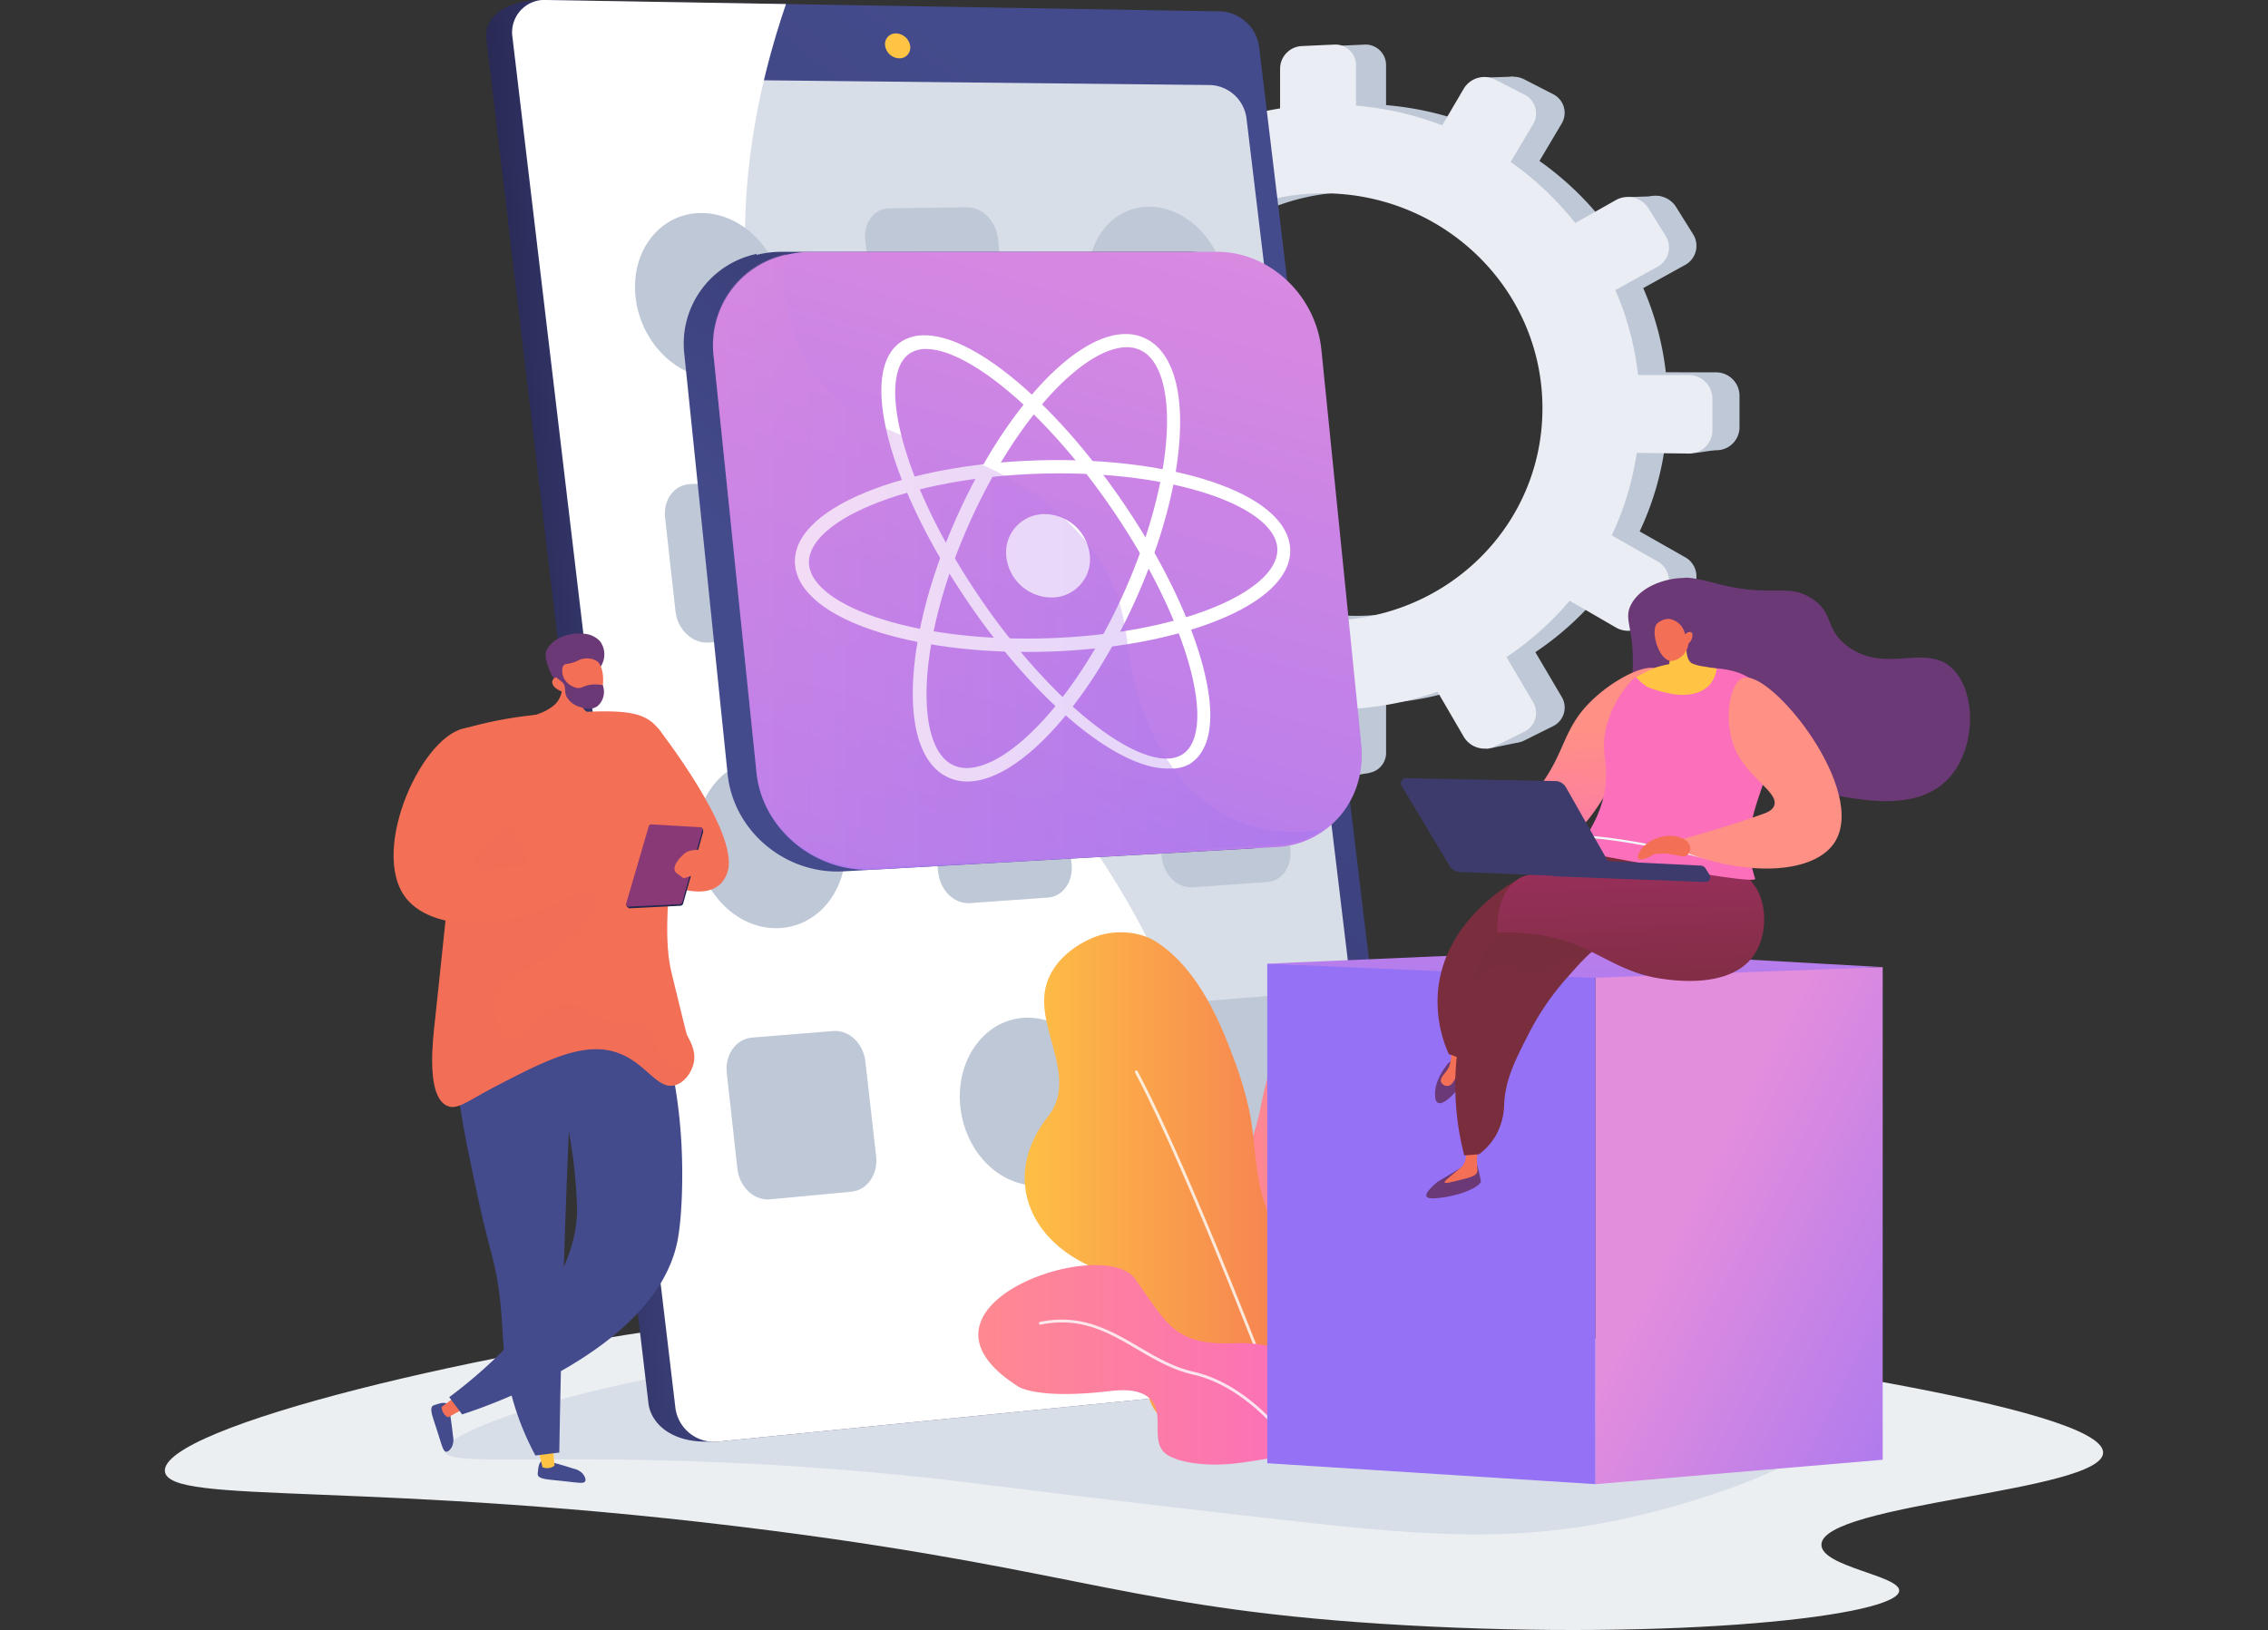
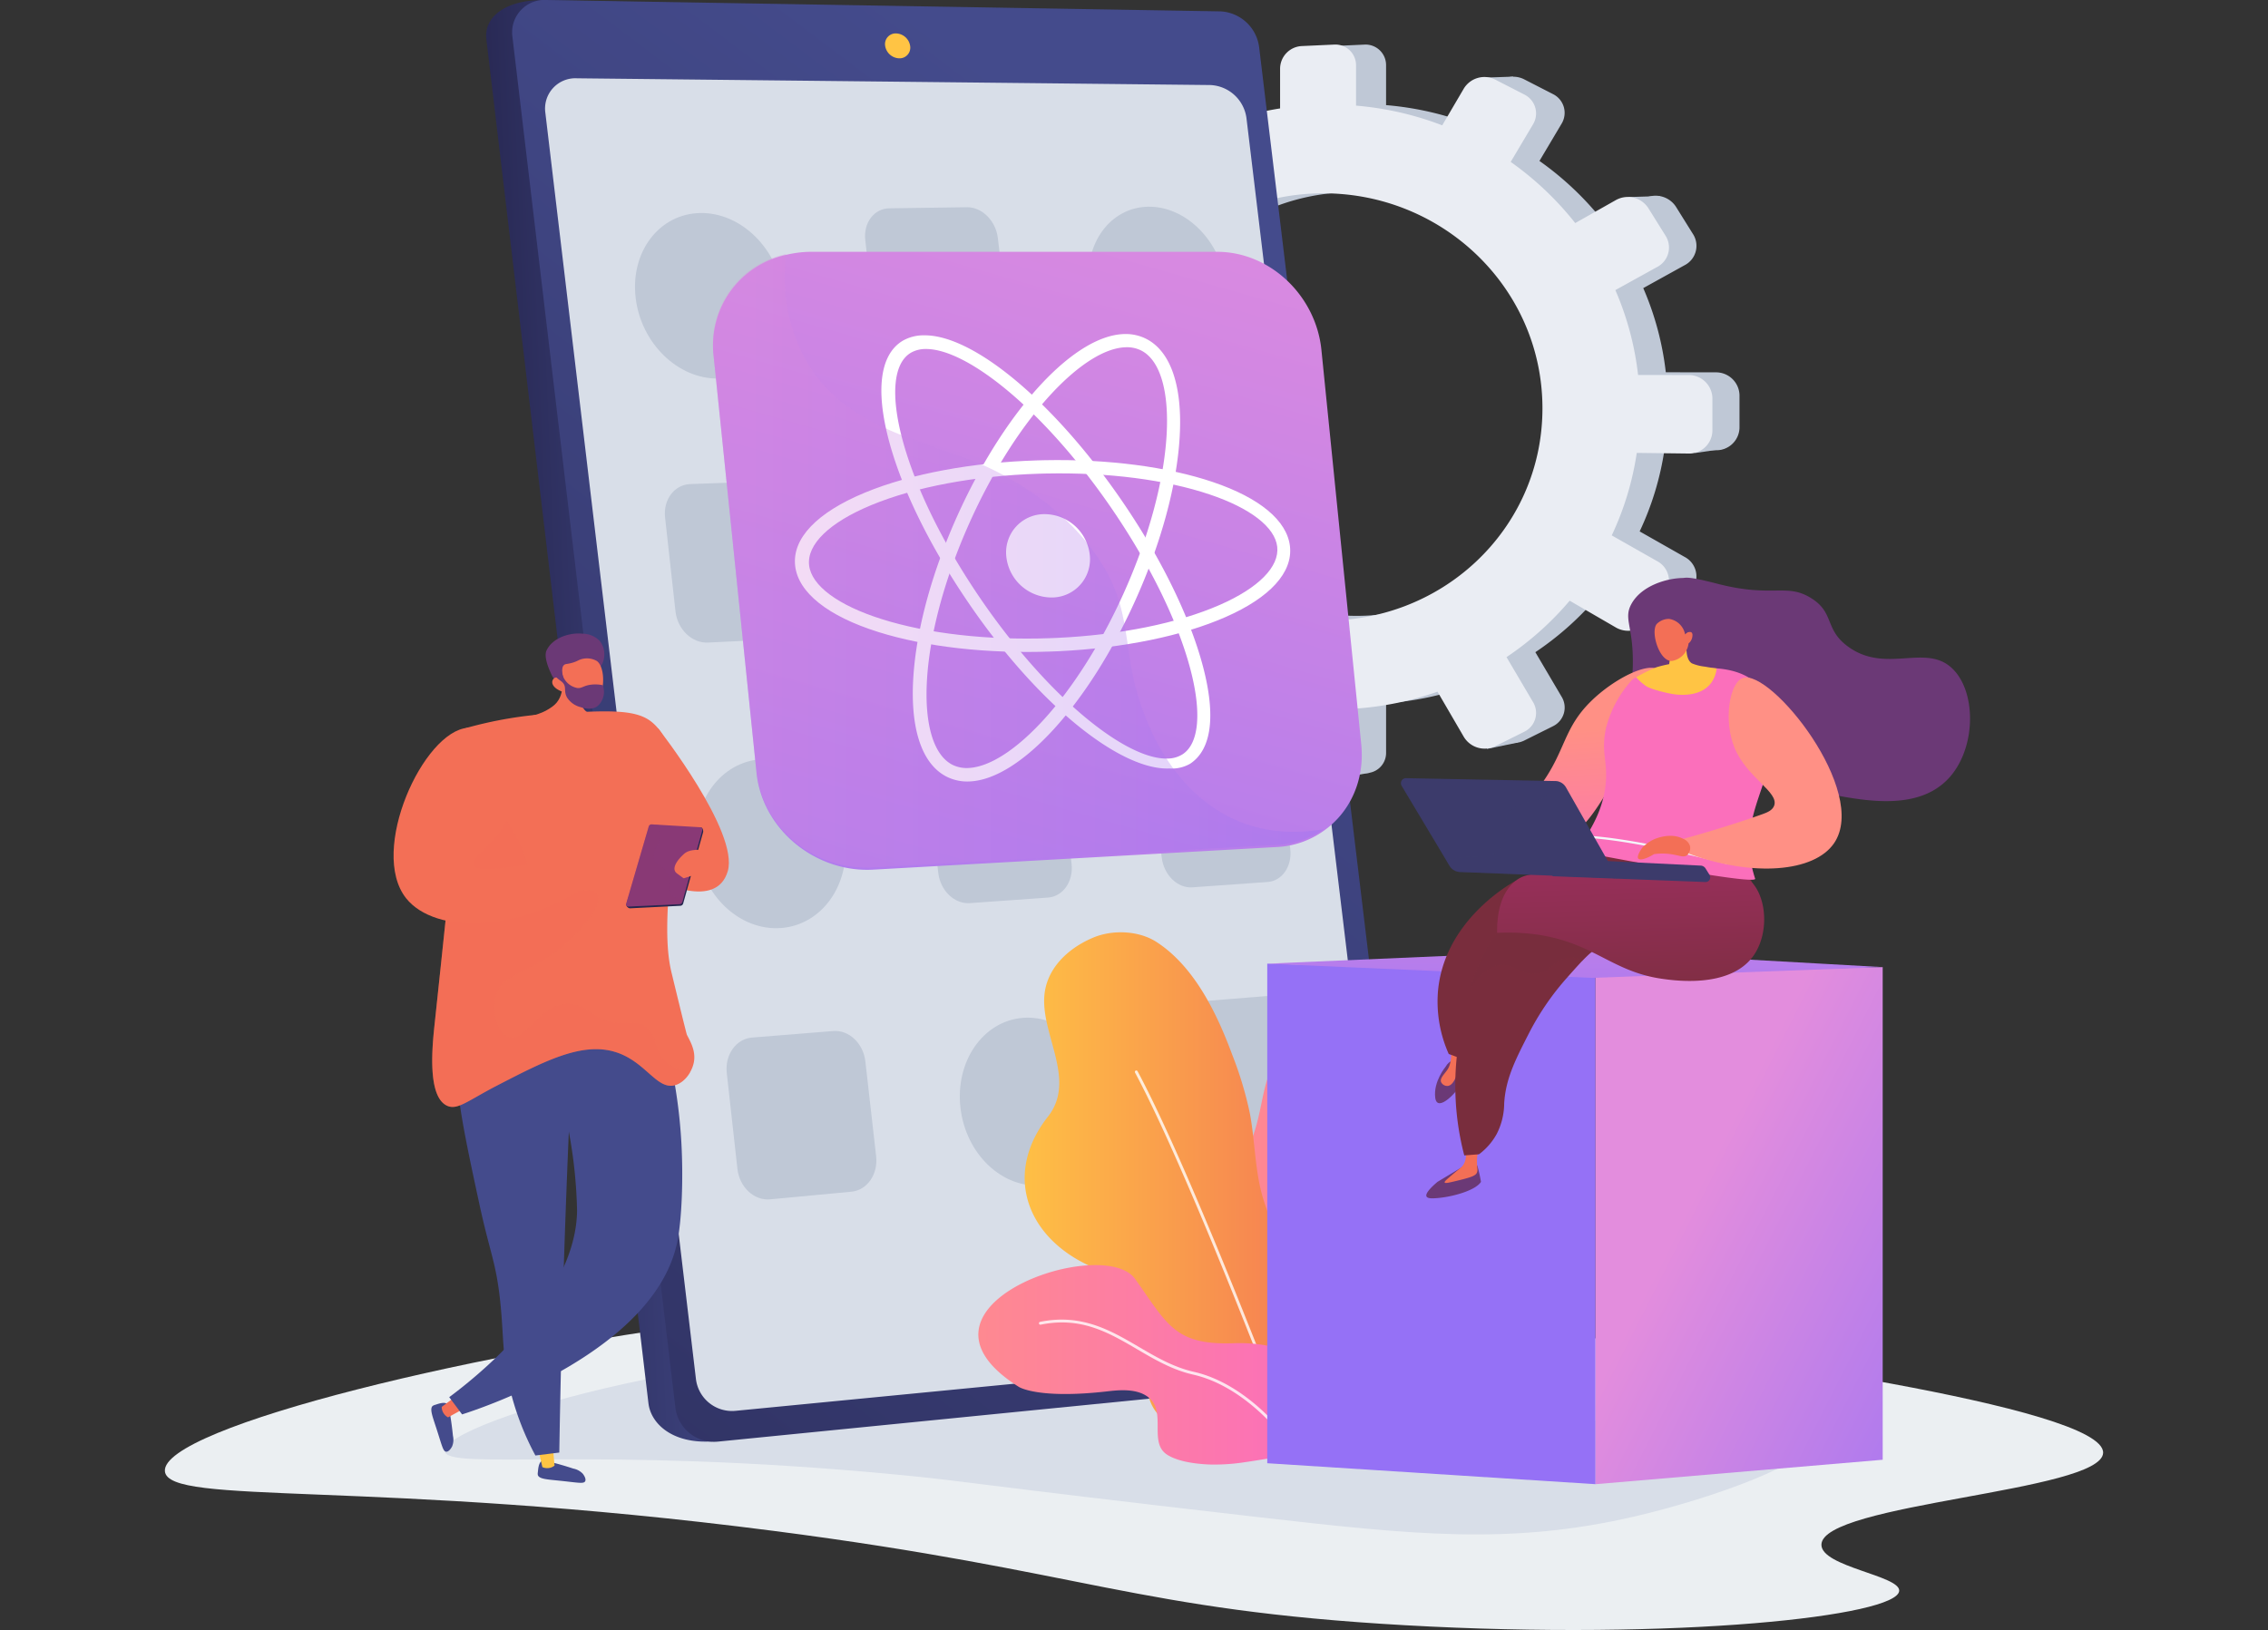
<svg xmlns="http://www.w3.org/2000/svg" xmlns:xlink="http://www.w3.org/1999/xlink" width="569" height="409" viewBox="0 0 569 409">
  <rect x="0" y="0" width="569" height="409" fill="#333333" stroke="none" />
  <defs>
    <clipPath id="clip-path">
      <rect id="Rectangle_3015" data-name="Rectangle 3015" width="569" height="409" transform="translate(268 3609)" fill="#272727" />
    </clipPath>
    <linearGradient id="linear-gradient" x1="0.286" y1="0.477" x2="0.004" y2="0.496" gradientUnits="objectBoundingBox">
      <stop offset="0" stop-color="#444b8c" />
      <stop offset="0.996" stop-color="#26264f" />
    </linearGradient>
    <linearGradient id="linear-gradient-2" x1="0.504" y1="0.034" x2="-0.191" y2="1.514" xlink:href="#linear-gradient" />
    <linearGradient id="linear-gradient-3" x1="-6.082" y1="-1.493" x2="-35.299" y2="78.646" gradientUnits="objectBoundingBox">
      <stop offset="0" stop-color="#ffc444" />
      <stop offset="0.996" stop-color="#f36f56" />
    </linearGradient>
    <linearGradient id="linear-gradient-4" x1="0.311" y1="0.692" x2="1.188" y2="-0.285" xlink:href="#linear-gradient" />
    <linearGradient id="linear-gradient-5" x1="0.748" y1="-0.336" x2="0.1" y2="1.804" gradientUnits="objectBoundingBox">
      <stop offset="0.004" stop-color="#e38ddd" />
      <stop offset="1" stop-color="#9571f6" />
    </linearGradient>
    <linearGradient id="linear-gradient-6" x1="0" y1="0.5" x2="1" y2="0.5" xlink:href="#linear-gradient-5" />
    <linearGradient id="linear-gradient-7" x1="141.565" y1="46.693" x2="143.731" y2="46.693" xlink:href="#linear-gradient" />
    <linearGradient id="linear-gradient-8" x1="139.26" y1="85.143" x2="140.08" y2="83.317" xlink:href="#linear-gradient-3" />
    <linearGradient id="linear-gradient-9" x1="-8.211" y1="0.604" x2="-8.915" y2="0.506" xlink:href="#linear-gradient" />
    <linearGradient id="linear-gradient-10" x1="-25.554" y1="0.702" x2="-25.073" y2="0.433" xlink:href="#linear-gradient-3" />
    <linearGradient id="linear-gradient-11" x1="54.107" y1="-2.627" x2="55.103" y2="-2.627" xlink:href="#linear-gradient" />
    <linearGradient id="linear-gradient-12" x1="165.051" y1="-10.926" x2="166.275" y2="-12.702" xlink:href="#linear-gradient-3" />
    <linearGradient id="linear-gradient-13" x1="-18.901" y1="0.26" x2="-20.035" y2="-0.388" xlink:href="#linear-gradient" />
    <linearGradient id="linear-gradient-14" x1="-8.263" y1="0.779" x2="-7.667" y2="0.353" xlink:href="#linear-gradient-3" />
    <linearGradient id="linear-gradient-15" x1="-36.325" y1="0.5" x2="-35.325" y2="0.5" xlink:href="#linear-gradient-3" />
    <linearGradient id="linear-gradient-16" x1="-12.351" y1="19.212" x2="-12.568" y2="18.923" xlink:href="#linear-gradient" />
    <linearGradient id="linear-gradient-17" x1="-12.866" y1="19.688" x2="-12.346" y2="18.707" gradientUnits="objectBoundingBox">
      <stop offset="0" stop-color="#311944" />
      <stop offset="1" stop-color="#893976" />
    </linearGradient>
    <linearGradient id="linear-gradient-18" x1="-17.426" y1="19.041" x2="-15.923" y2="19.041" xlink:href="#linear-gradient-17" />
    <linearGradient id="linear-gradient-19" x1="-78.566" y1="-0.444" x2="-76.947" y2="1.585" xlink:href="#linear-gradient-3" />
    <linearGradient id="linear-gradient-20" x1="-8.356" y1="0.766" x2="-7.75" y2="0.258" xlink:href="#linear-gradient-3" />
    <linearGradient id="linear-gradient-21" x1="-16.466" y1="12.687" x2="-16.413" y2="10.613" xlink:href="#linear-gradient-3" />
    <linearGradient id="linear-gradient-22" x1="29.175" y1="-2.35" x2="28.498" y2="-3.892" gradientUnits="objectBoundingBox">
      <stop offset="0" stop-color="#311944" />
      <stop offset="1" stop-color="#6b3976" />
    </linearGradient>
    <linearGradient id="linear-gradient-23" x1="-34.932" y1="-7.74" x2="-34.968" y2="-4.578" xlink:href="#linear-gradient-3" />
    <linearGradient id="linear-gradient-24" x1="33.24" y1="-3.889" x2="32.459" y2="-6.092" xlink:href="#linear-gradient-22" />
    <linearGradient id="linear-gradient-25" x1="-9.984" y1="1.043" x2="-9.877" y2="0.055" xlink:href="#linear-gradient-3" />
    <linearGradient id="linear-gradient-26" y1="0.5" x2="1" y2="0.5" gradientUnits="objectBoundingBox">
      <stop offset="0" stop-color="#ff9085" />
      <stop offset="1" stop-color="#fb6fbb" />
    </linearGradient>
    <linearGradient id="linear-gradient-27" x1="0" y1="0.5" x2="1" y2="0.5" xlink:href="#linear-gradient-3" />
    <linearGradient id="linear-gradient-29" x1="4.186" y1="-0.529" x2="1.508" y2="0.189" xlink:href="#linear-gradient-5" />
    <linearGradient id="linear-gradient-30" x1="0.408" y1="0.362" x2="1.353" y2="1.226" xlink:href="#linear-gradient-5" />
    <linearGradient id="linear-gradient-31" x1="0.297" y1="-6.965" x2="0.546" y2="2.255" gradientUnits="objectBoundingBox">
      <stop offset="0.004" stop-color="#e38ddd" />
      <stop offset="1" stop-color="#ac79ef" />
      <stop offset="1" stop-color="#9571f6" />
    </linearGradient>
    <linearGradient id="linear-gradient-32" x1="-9.774" y1="-0.046" x2="-8.586" y2="1.189" xlink:href="#linear-gradient-22" />
    <linearGradient id="linear-gradient-33" x1="3.019" y1="0.183" x2="3.075" y2="1.052" xlink:href="#linear-gradient-26" />
    <linearGradient id="linear-gradient-34" x1="-60.748" y1="0.5" x2="-59.748" y2="0.5" xlink:href="#linear-gradient-22" />
    <linearGradient id="linear-gradient-35" x1="-96.45" y1="1.578" x2="-94.076" y2="-5.324" xlink:href="#linear-gradient-3" />
    <linearGradient id="linear-gradient-36" x1="-99.33" y1="0.5" x2="-98.33" y2="0.5" xlink:href="#linear-gradient-22" />
    <linearGradient id="linear-gradient-37" x1="-153.214" y1="3.066" x2="-150.714" y2="-0.811" xlink:href="#linear-gradient-3" />
    <linearGradient id="linear-gradient-38" x1="-28.716" y1="0.092" x2="-28.359" y2="1.42" gradientUnits="objectBoundingBox">
      <stop offset="0" stop-color="#ab316d" />
      <stop offset="1" stop-color="#792d3d" />
    </linearGradient>
    <linearGradient id="linear-gradient-39" x1="-10.777" y1="1.066" x2="-10.584" y2="0.491" xlink:href="#linear-gradient-38" />
    <linearGradient id="linear-gradient-40" x1="-11.354" y1="2.203" x2="-11.152" y2="1.014" xlink:href="#linear-gradient-38" />
    <linearGradient id="linear-gradient-41" x1="-11.976" y1="0.004" x2="-11.824" y2="2.181" xlink:href="#linear-gradient-38" />
    <linearGradient id="linear-gradient-42" x1="-16.877" y1="0.281" x2="-15.05" y2="0.905" xlink:href="#linear-gradient-26" />
    <linearGradient id="linear-gradient-43" x1="16.962" y1="-4.429" x2="17.014" y2="-6.191" xlink:href="#linear-gradient-3" />
    <linearGradient id="linear-gradient-44" x1="35.508" y1="-8.571" x2="35.464" y2="-5.4" xlink:href="#linear-gradient-3" />
    <linearGradient id="linear-gradient-45" x1="-15.419" y1="0.5" x2="-14.419" y2="0.5" gradientUnits="objectBoundingBox">
      <stop offset="0" stop-color="#40447e" />
      <stop offset="0.996" stop-color="#3c3b6b" />
    </linearGradient>
    <linearGradient id="linear-gradient-46" x1="-11.001" y1="-0.074" x2="-10.523" y2="0.951" xlink:href="#linear-gradient-45" />
    <linearGradient id="linear-gradient-47" x1="-14.186" y1="-0.105" x2="-13.581" y2="0.95" xlink:href="#linear-gradient-45" />
    <linearGradient id="linear-gradient-48" x1="0.883" y1="1.057" x2="0.944" y2="1.869" xlink:href="#linear-gradient-26" />
    <linearGradient id="linear-gradient-49" x1="6.195" y1="0.142" x2="5.192" y2="2.239" xlink:href="#linear-gradient-3" />
  </defs>
  <g id="Groupe_de_masques_41" data-name="Groupe de masques 41" transform="translate(-268 -3609)" clip-path="url(#clip-path)">
    <g id="Groupe_7557" data-name="Groupe 7557" transform="translate(287.304 3509.32)">
      <g id="Groupe_7522" data-name="Groupe 7522" transform="translate(22.059 425.676)">
        <path id="Tracé_11122" data-name="Tracé 11122" d="M294,32.669c36.868,1.286,63.31,4.733,97.041,9.225C419.491,45.682,519.621,59.019,519.2,70.729c-.35,9.784-70.7,12.632-70.673,23.066.017,5.516,19.69,7.719,19.514,11.533-.291,6.362-55.584,12.507-123.938,8.649-67.421-3.8-80.164-13.535-158.221-23.642C85.21,77.3,33.713,84.07,32.937,75.342,31.958,64.32,113.3,44.487,180.61,36.707,191.492,35.452,235.538,30.627,294,32.669Z" transform="translate(-32.928 -32.172)" fill="#ebeff2" />
        <path id="Tracé_11123" data-name="Tracé 11123" d="M204.48,51.71c-8.574-1.272-21.549-3.813-43.049-5.939-9.442-.931-31.57-2.873-54.648-5.025C90.465,39.228,81.424,38.321,81.4,36.775c-.048-2.648,26.558-4.351,26.525-6.473-.059-4.25-106.9-.294-107.914-10.927C-.5,14.126,24.9,6.269,45.065,2.688,76.516-2.9,100.7.951,140.022,7.57c73.5,12.369,71.359,12.625,89.677,15.338,75.922,11.246,112.318,6.809,112.6,11.777C342.724,42.019,264.145,60.539,204.48,51.71Z" transform="translate(413.875 54.836) rotate(177)" fill="#d8dee8" />
      </g>
      <g id="Groupe_7523" data-name="Groupe 7523">
        <g id="Groupe_7522-2" data-name="Groupe 7522">
          <path id="Tracé_18051" data-name="Tracé 18051" d="M230.773,197.88v7.454a5.073,5.073,0,0,0,4.922,5.136l10.559.131a73.962,73.962,0,0,0,5.258,19.069l-9.458,5.351a5.1,5.1,0,0,0-1.818,6.922l3.653,6.621a5.059,5.059,0,0,0,6.839,2.122l9.781-5.412a77.121,77.121,0,0,0,13.9,14.275l-5.864,9.99a5.385,5.385,0,0,0,1.882,7.189l6.572,4.171a5.047,5.047,0,0,0,7.116-1.535l6.041-10.162a77.772,77.772,0,0,0,19.388,5.995v12.332a5.766,5.766,0,0,0,5.406,5.641l8,.478a5.064,5.064,0,0,0,5.491-5.048V276.133a77.247,77.247,0,0,0,20.276-4.2l6.511,11.184a6.044,6.044,0,0,0,7.792,2.418l7.317-3.649a5.2,5.2,0,0,0,2.117-7.421l-6.565-11.138A75.943,75.943,0,0,0,381.6,249.279l11.387,6.6a6.044,6.044,0,0,0,8.13-1.753l4.4-6.986a5.512,5.512,0,0,0-2.2-7.73l-11.258-6.39a73.253,73.253,0,0,0,6.226-20.532l12.755.159a5.784,5.784,0,0,0,6.064-5.575v-8.3a5.884,5.884,0,0,0-6.064-5.662l-12.425-.021a73.972,73.972,0,0,0-5.656-21.119l10.358-5.732a5.464,5.464,0,0,0,2.2-7.7l-4.4-7.049a6.09,6.09,0,0,0-8.13-1.868l-10.011,5.664a77.284,77.284,0,0,0-16.059-15.222l5.534-9.31a5.249,5.249,0,0,0-2.117-7.451l-7.317-3.753a5.986,5.986,0,0,0-7.792,2.308l-5.341,9.1a77.826,77.826,0,0,0-21.447-4.9V116a5.149,5.149,0,0,0-5.491-5.126l-8,.365a5.666,5.666,0,0,0-5.406,5.565v9.956A76.912,76.912,0,0,0,289.058,133l-4.949-8.4a5.084,5.084,0,0,0-7.116-1.635l-6.572,4.078a5.34,5.34,0,0,0-1.882,7.162l4.938,8.483a75.573,75.573,0,0,0-14.166,14.99l-8.585-4.873a5.013,5.013,0,0,0-6.839,2.025l-3.653,6.57a5.142,5.142,0,0,0,1.818,6.948l8.693,5.042a73.268,73.268,0,0,0-4.771,19.437l-10.282-.018A4.987,4.987,0,0,0,230.773,197.88Zm35.669,2.821c0-28.455,23.1-52.084,52.494-52.8,30.425-.74,55.885,23.2,55.885,53.491S349.36,255.3,318.935,254.17c-29.391-1.092-52.494-25.015-52.494-53.47Z" fill="#bfc8d6" />
          <path id="Tracé_18052" data-name="Tracé 18052" d="M352.98,119.164l7.323-.252,2.525,6.566Z" fill="#bfc8d6" />
          <path id="Tracé_18053" data-name="Tracé 18053" d="M280.363,122.195l-8.445.084v6.229Z" fill="#bfc8d6" />
          <path id="Tracé_18054" data-name="Tracé 18054" d="M248.181,152.242l-8.417.34,2.1,4.714Z" fill="#bfc8d6" />
          <path id="Tracé_18055" data-name="Tracé 18055" d="M234.966,192.9l-8.5.673,2.778,4.124Z" fill="#bfc8d6" />
          <path id="Tracé_18056" data-name="Tracé 18056" d="M249.107,251.234l-8.249,1.178-1.01-6.734Z" fill="#bfc8d6" />
          <path id="Tracé_18057" data-name="Tracé 18057" d="M280.672,281.621l-7.407,1.347-.589-5.471Z" fill="#bfc8d6" />
          <path id="Tracé_18058" data-name="Tracé 18058" d="M317.71,294.754l6.65-1.178-5.724-8.5Z" fill="#bfc8d6" />
          <path id="Tracé_18059" data-name="Tracé 18059" d="M353.737,287.6l7.744-1.6-5.976-7.239Z" fill="#bfc8d6" />
          <path id="Tracé_18060" data-name="Tracé 18060" d="M397.255,148.879l-8.081.252,3.2,5.892Z" fill="#bfc8d6" />
          <path id="Tracé_18061" data-name="Tracé 18061" d="M413.332,212.261l-7.407,1.094.589-6.061Z" fill="#bfc8d6" />
          <path id="Tracé_18062" data-name="Tracé 18062" d="M397.424,256.622l-7.239,1.178L389.6,253Z" fill="#bfc8d6" />
        </g>
        <path id="Tracé_18063" data-name="Tracé 18063" d="M222.424,198.588V206.1a5.115,5.115,0,0,0,4.962,5.178l10.646.133a74.557,74.557,0,0,0,5.3,19.224l-9.536,5.394a5.14,5.14,0,0,0-1.834,6.979l3.684,6.675a5.1,5.1,0,0,0,6.9,2.139l9.861-5.456a77.765,77.765,0,0,0,14.012,14.391L260.5,270.831a5.428,5.428,0,0,0,1.9,7.247l6.627,4.2a5.089,5.089,0,0,0,7.175-1.547l6.09-10.244a78.429,78.429,0,0,0,19.549,6.044v12.433a5.813,5.813,0,0,0,5.451,5.687l8.068.482a5.105,5.105,0,0,0,5.536-5.089v-12.57a77.9,77.9,0,0,0,20.444-4.238l6.565,11.275a6.1,6.1,0,0,0,7.857,2.438l7.378-3.679a5.246,5.246,0,0,0,2.134-7.482l-6.619-11.227A76.558,76.558,0,0,0,374.5,250.407l11.481,6.658a6.094,6.094,0,0,0,8.2-1.767l4.437-7.043a5.557,5.557,0,0,0-2.214-7.793l-11.352-6.442a73.841,73.841,0,0,0,6.278-20.7l12.86.16a5.832,5.832,0,0,0,6.114-5.621v-8.367a5.932,5.932,0,0,0-6.114-5.707l-12.528-.022a74.563,74.563,0,0,0-5.7-21.291l10.444-5.779a5.509,5.509,0,0,0,2.214-7.761l-4.436-7.107a6.14,6.14,0,0,0-8.2-1.884l-10.093,5.71A77.923,77.923,0,0,0,359.7,140.307l5.58-9.386a5.292,5.292,0,0,0-2.134-7.512l-7.378-3.784a6.036,6.036,0,0,0-7.856,2.327l-5.386,9.174a78.486,78.486,0,0,0-21.623-4.941V116.037a5.192,5.192,0,0,0-5.536-5.168l-8.068.368a5.713,5.713,0,0,0-5.451,5.61v10.037a77.561,77.561,0,0,0-20.649,6.3l-4.99-8.464a5.126,5.126,0,0,0-7.175-1.649l-6.627,4.111a5.383,5.383,0,0,0-1.9,7.22l4.979,8.552A76.189,76.189,0,0,0,251.2,158.063l-8.657-4.912a5.054,5.054,0,0,0-6.9,2.042l-3.684,6.623a5.183,5.183,0,0,0,1.834,7l8.766,5.083a73.856,73.856,0,0,0-4.81,19.6l-10.367-.018A5.029,5.029,0,0,0,222.424,198.588Zm35.966,2.844c0-28.686,23.294-52.508,52.929-53.229,30.677-.746,56.349,23.387,56.349,53.927S342,256.475,311.318,255.337C281.683,254.238,258.39,230.119,258.39,201.432Z" fill="#eaedf3" />
      </g>
      <g id="Groupe_7527" data-name="Groupe 7527">
        <g id="Groupe_7525" data-name="Groupe 7525">
          <path id="Tracé_18064" data-name="Tracé 18064" d="M289.321,112.009l38.742,322.017a8.485,8.485,0,0,1-7.408,9.619L159.288,461.36c-9.885.615-15.3-4.436-15.908-9.57L102.705,109.434c-.606-5.106,4.243-9.729,14.17-9.729l162.834,3.429A10.266,10.266,0,0,1,289.321,112.009Z" fill="url(#linear-gradient)" />
          <path id="Tracé_18065" data-name="Tracé 18065" d="M296.584,111.455l38.955,323.627a8.525,8.525,0,0,1-7.434,9.669L160.814,461.408a9.78,9.78,0,0,1-10.665-8.433l-40.9-344.127a8.117,8.117,0,0,1,8.544-9.167l169.146,2.854A10.312,10.312,0,0,1,296.584,111.455Z" fill="url(#linear-gradient-2)" />
          <path id="Tracé_18066" data-name="Tracé 18066" d="M293.41,129.306l36.105,300.067a7.949,7.949,0,0,1-6.961,9.016L165.223,453.684a9.121,9.121,0,0,1-9.915-7.871l-37.8-317.894a7.6,7.6,0,0,1,7.933-8.593l158.947,1.693A9.57,9.57,0,0,1,293.41,129.306Z" fill="#d8dee8" />
          <path id="Tracé_18067" data-name="Tracé 18067" d="M209.04,111.233a2.677,2.677,0,0,1-2.763,3.08,3.69,3.69,0,0,1-3.517-3.165,2.678,2.678,0,0,1,2.77-3.08A3.689,3.689,0,0,1,209.04,111.233Z" fill="url(#linear-gradient-3)" />
          <g id="Groupe_7524" data-name="Groupe 7524">
-             <path id="Tracé_18068" data-name="Tracé 18068" d="M266.208,330.73C234,271.18,185.882,253.355,171.4,191.982c-7.83-33.175-2.5-64.927,6.49-91.287l-60.1-1.014a8.116,8.116,0,0,0-8.544,9.167l40.9,344.127a9.78,9.78,0,0,0,10.665,8.433l131.507-13.093C293.293,394.955,280.566,357.276,266.208,330.73Z" fill="#fff" />
-           </g>
+             </g>
        </g>
        <g id="Groupe_7526" data-name="Groupe 7526">
          <path id="Tracé_18069" data-name="Tracé 18069" d="M177.163,173.479c1.3,11.408-5.866,20.895-16.061,21.174-10.262.282-19.671-8.862-20.952-20.406-1.279-11.525,6.042-20.971,16.288-21.116C166.617,152.988,175.868,162.091,177.163,173.479Z" fill="#bfc8d6" />
          <path id="Tracé_18070" data-name="Tracé 18070" d="M288.3,171.173c1.341,11-5.207,20.135-14.681,20.394-9.534.262-18.386-8.557-19.714-19.681-1.326-11.106,5.364-20.2,14.885-20.339C278.251,151.414,286.96,160.193,288.3,171.173Z" fill="#bfc8d6" />
          <path id="Tracé_18071" data-name="Tracé 18071" d="M223.285,151.677l-19.468.271c-3.833.053-6.54,3.633-6.037,8l2.641,22.9c.505,4.382,4.034,7.854,7.873,7.752l19.495-.517c3.781-.1,6.425-3.7,5.914-8.032L231.036,159.4C230.527,155.08,227.061,151.625,223.285,151.677Z" fill="#bfc8d6" />
          <path id="Tracé_18072" data-name="Tracé 18072" d="M241.611,239.031c1.333,11.309-5.521,20.884-15.369,21.372-9.912.491-19.066-8.4-20.384-19.844-1.317-11.425,5.688-20.963,15.586-21.319C231.277,218.886,240.279,227.741,241.611,239.031Z" fill="#bfc8d6" />
          <path id="Tracé_18073" data-name="Tracé 18073" d="M296.289,236.693c1.354,11.1-5.2,20.5-14.7,20.968-9.556.473-18.436-8.261-19.777-19.494-1.339-11.215,5.358-20.573,14.9-20.917C286.2,216.908,294.937,225.608,296.289,236.693Z" fill="#bfc8d6" />
          <path id="Tracé_18074" data-name="Tracé 18074" d="M174.129,220.416l-20.253.726c-3.988.143-6.825,3.9-6.327,8.39l2.616,23.565c.5,4.511,4.154,8.012,8.148,7.817l20.283-.986c3.932-.191,6.7-3.964,6.2-8.424l-2.647-23.3C181.643,223.761,178.057,220.276,174.129,220.416Z" fill="#bfc8d6" />
          <path id="Tracé_18075" data-name="Tracé 18075" d="M192.7,310.119c1.323,11.639-5.86,21.684-16.107,22.422-10.315.742-19.79-8.218-21.1-20-1.305-11.761,6.038-21.77,16.337-22.37C182.063,289.575,191.377,298.5,192.7,310.119Z" fill="#bfc8d6" />
          <path id="Tracé_18076" data-name="Tracé 18076" d="M239.009,285.734l-19.561,1.136c-3.852.224-6.566,4.013-6.052,8.465l2.694,23.356c.516,4.471,4.068,7.874,7.926,7.6L243.6,324.9c3.8-.27,6.449-4.075,5.928-8.5l-2.721-23.1C246.291,288.9,242.8,285.513,239.009,285.734Z" fill="#bfc8d6" />
          <path id="Tracé_18077" data-name="Tracé 18077" d="M294.06,282.536l-18.857,1.1c-3.713.216-6.307,3.932-5.784,8.3l2.738,22.924c.524,4.387,3.97,7.732,7.688,7.468l18.882-1.342c3.662-.26,6.2-3.991,5.666-8.331l-2.763-22.675C301.1,285.655,297.717,282.325,294.06,282.536Z" fill="#bfc8d6" />
          <path id="Tracé_18078" data-name="Tracé 18078" d="M257.578,374.476c1.36,11.536-5.51,21.658-15.4,22.6-9.96.944-19.174-7.766-20.52-19.442-1.343-11.656,5.679-21.746,15.625-22.55C247.158,354.282,256.221,362.961,257.578,374.476Z" fill="#bfc8d6" />
          <path id="Tracé_18079" data-name="Tracé 18079" d="M189.732,358.383l-20.357,1.642c-4.009.323-6.855,4.3-6.346,8.885l2.671,24.05c.511,4.6,4.189,8.032,8.2,7.655l20.388-1.913c3.953-.371,6.73-4.363,6.213-8.914l-2.7-23.777C197.288,361.478,193.678,358.063,189.732,358.383Z" fill="#bfc8d6" />
          <path id="Tracé_18080" data-name="Tracé 18080" d="M302.165,349.315l-18.9,1.524c-3.721.3-6.317,4.119-5.79,8.533l2.766,23.151c.529,4.431,3.986,7.741,7.712,7.391l18.923-1.776c3.67-.344,6.205-4.178,5.671-8.56l-2.79-22.9C309.225,352.316,305.83,349.02,302.165,349.315Z" fill="#bfc8d6" />
        </g>
      </g>
      <g id="Groupe_7534" data-name="Groupe 7534">
-         <path id="Tracé_18081" data-name="Tracé 18081" d="M279.031,162.865H176.316a25.928,25.928,0,0,0-5.67.74c-.056.012-.109.092-.165.1.017-.112.034-.195.051-.314A23.007,23.007,0,0,0,152.4,188.721l.032.316,10.785,104.614.032.31c1.471,14.27,14.523,25.17,29.014,24.359L294.2,312.613a22.782,22.782,0,0,0,11.9-4.083,23.343,23.343,0,0,0,9.628-21.69L305.69,187.5C304.322,173.97,292.44,162.865,279.031,162.865Z" fill="url(#linear-gradient-4)" />
        <g id="Groupe_7533" data-name="Groupe 7533">
          <path id="Tracé_18082" data-name="Tracé 18082" d="M312.211,187.443l10,99.03c.9,8.943-2.809,17.029-9.4,21.657a22.008,22.008,0,0,1-11.656,4.077l-101.391,5.684c-14.412.807-27.8-10.039-29.264-24.272L159.726,188.976A23.268,23.268,0,0,1,178.041,163.6a27.577,27.577,0,0,1,5.839-.738H286.049C299.388,162.865,310.847,173.943,312.211,187.443Z" fill="url(#linear-gradient-5)" />
          <g id="Groupe_7532" data-name="Groupe 7532">
            <g id="Groupe_7528" data-name="Groupe 7528">
              <path id="Tracé_18083" data-name="Tracé 18083" d="M224.039,295.754a11.568,11.568,0,0,1-5.659-1.1c-6.31-3.05-9.356-11.9-8.556-24.9.764-12.424,4.9-27.317,11.614-41.886,12.041-26.123,29.119-44.279,41.537-44.373a11.326,11.326,0,0,1,5.464,1.3c6.043,3.21,8.953,11.914,8.215,24.532-.707,12.085-4.637,26.6-11.09,40.926C253.81,276.338,236.736,295.139,224.039,295.754Zm39.274-108.944c-5.165.045-11.822,4.151-18.758,11.593-7.252,7.78-14.355,18.8-19.989,31.047-6.541,14.213-10.564,28.689-11.3,40.71-.694,11.306,1.677,19.138,6.492,21.471a8.058,8.058,0,0,0,3.937.75c5.311-.25,12.1-4.661,19.095-12.388,7.235-7.989,14.24-19.1,19.737-31.285,6.316-14,10.16-28.137,10.848-39.859.646-11-1.63-18.706-6.256-21.158a7.883,7.883,0,0,0-3.8-.881Z" fill="#fff" />
            </g>
            <g id="Groupe_7529" data-name="Groupe 7529">
              <path id="Tracé_18084" data-name="Tracé 18084" d="M244.45,263.155c-16.025.589-31.471-1.14-43.421-4.9-12.639-3.976-20.072-9.882-20.843-16.6-.786-6.856,5.462-13.393,17.511-18.37,11.427-4.72,26.817-7.583,43.255-8.087.648-.02,1.3-.036,1.943-.048,15.838-.3,30.761,1.654,42.09,5.482,11.777,3.98,18.619,9.7,19.341,16.119.737,6.55-4.97,12.842-16.145,17.753-10.781,4.737-25.594,7.79-41.791,8.574C245.744,263.105,245.093,263.132,244.45,263.155Zm-1.213-44.664c-.631.013-1.269.03-1.9.05-16.045.512-31.016,3.305-42.076,7.89-10.474,4.341-16.174,9.849-15.574,15.083.586,5.117,7.247,10.049,18.207,13.511,11.561,3.651,26.578,5.341,42.219,4.785.631-.022,1.268-.049,1.9-.078,15.82-.746,30.248-3.69,40.7-8.269,9.745-4.269,14.978-9.577,14.414-14.589-.552-4.9-6.706-9.679-16.945-13.126-10.971-3.694-25.488-5.57-40.946-5.255Z" fill="#fff" />
            </g>
            <g id="Groupe_7530" data-name="Groupe 7530">
              <path id="Tracé_18085" data-name="Tracé 18085" d="M274.079,292.505h0c-12.348.508-32.964-16.054-50.246-41.327-9.648-14.109-16.787-28.486-20.088-40.811-3.457-12.906-2.229-21.795,3.429-25.187a10.512,10.512,0,0,1,5.413-1.362c12.767-.1,33.6,17.716,50.6,43.034,9.323,13.887,16.17,28.109,19.318,40.071,3.285,12.482,2.122,20.875-3.23,24.394A9.21,9.21,0,0,1,274.079,292.505ZM212.938,187.252a7.336,7.336,0,0,0-3.767.967c-4.316,2.6-5.073,10.532-2.07,21.756,3.191,11.927,10.149,26.1,19.55,39.869,8.093,11.85,17.393,22.395,26.177,29.713,8.4,7,15.84,10.7,20.979,10.453h0a7.07,7.07,0,0,0,3.6-1.082c4.1-2.689,4.8-10.459,1.934-21.341-3.056-11.6-9.741-25.438-18.863-39.008-7.943-11.817-17.174-22.491-26-30.046-8.543-7.31-16.2-11.328-21.538-11.282Z" fill="#fff" />
            </g>
            <g id="Groupe_7531" data-name="Groupe 7531">
              <path id="Tracé_18086" data-name="Tracé 18086" d="M254.093,238.852A9.6,9.6,0,0,1,244.74,249.6a11.46,11.46,0,0,1-11.566-10.161,9.594,9.594,0,0,1,9.433-10.751A11.466,11.466,0,0,1,254.093,238.852Z" fill="#fff" />
            </g>
          </g>
          <path id="Tracé_18087" data-name="Tracé 18087" d="M312.805,307.745a22.568,22.568,0,0,1-11.855,3.943l-101.4,5.655c-14.414.8-27.607-9.786-29.073-24.018L159.695,188.676a23.072,23.072,0,0,1,18.233-25.246c-.152,1.055-.192,1.845-.222,2.252a42.767,42.767,0,0,0,5.434,24.842c8.846,14.988,24.89,18.672,39.664,24.041,15.8,5.733,32.667,18.588,38.231,34.721,2.426,7.034,2.51,14.5,4.274,21.645,5.29,21.443,19.911,38.993,42.852,37.372C309.67,308.193,311.227,307.969,312.805,307.745Z" opacity="0.3" fill="url(#linear-gradient-6)" />
        </g>
      </g>
      <g id="Groupe_7539" data-name="Groupe 7539">
        <path id="Tracé_18088" data-name="Tracé 18088" d="M92.742,451.842c-.75-.382-2.01.047-2.834.326a2.144,2.144,0,0,0-.66.282c-.783.693-.095,2.5.852,5.4,1.5,4.579,1.731,6.036,2.535,6.089.754.05,1.409-1.171,1.48-1.308a4.393,4.393,0,0,0,.215-2.687c-.237-2.369-.484-3.93-.559-4.4C93.3,452.589,93.234,452.092,92.742,451.842Z" fill="url(#linear-gradient-7)" />
        <path id="Tracé_18089" data-name="Tracé 18089" d="M97.9,452.671l-4.8,2.654a2.967,2.967,0,0,1-1.582-2.634l4.407-3.3Z" fill="url(#linear-gradient-8)" />
        <path id="Tracé_18090" data-name="Tracé 18090" d="M147.48,360.157a131.377,131.377,0,0,1,4.166,26.335c.5,9.112.094,19.172-1,24.643-5.5,27.408-48.9,41.808-54.018,43.444L93.4,450.253c5.405-4.018,31.808-24.257,32.071-46.794a120.512,120.512,0,0,0-2.067-19.834,132.021,132.021,0,0,0-5.732-21.257Z" fill="url(#linear-gradient-9)" />
        <path id="Tracé_18091" data-name="Tracé 18091" d="M141.988,281.716l3.87.774s20.319,25.931,17.416,35.8-17.416,2.322-17.416,2.322Z" fill="url(#linear-gradient-10)" />
        <path id="Tracé_18092" data-name="Tracé 18092" d="M116.487,466.346c-.653.531-.773,1.856-.851,2.723a2.141,2.141,0,0,0-.009.717c.315,1,2.25,1.1,5.282,1.412,4.793.49,6.219.867,6.594.154.352-.668-.5-1.763-.595-1.884a4.395,4.395,0,0,0-2.369-1.287c-2.262-.744-3.789-1.152-4.252-1.275C117.4,466.136,116.916,466,116.487,466.346Z" fill="url(#linear-gradient-11)" />
        <path id="Tracé_18093" data-name="Tracé 18093" d="M119.337,461.968l.48,5.462a2.965,2.965,0,0,1-3.049.376l-1.232-5.368Z" fill="url(#linear-gradient-12)" />
        <path id="Tracé_18094" data-name="Tracé 18094" d="M125.183,347.36q-1.8,32.689-2.927,66.583-.84,25.429-1.244,50.208l-5.993.74a69.793,69.793,0,0,1-6.25-16.13c-2.133-8.553-1.639-13.632-2.575-22.5-1.05-9.942-2.574-12.108-5.275-24.65-5.481-25.453-8.222-38.18-2.108-46.1C100.8,352.947,107.019,346.5,125.183,347.36Z" fill="url(#linear-gradient-13)" />
        <path id="Tracé_18095" data-name="Tracé 18095" d="M97.519,282.382a102.771,102.771,0,0,1,22.014-3.677c13.674-.773,20.514-1.115,24.528,2.029,12.449,9.749.651,44.6,5.088,62.906,3.733,15.406,3.87,15.675,3.87,15.675.882,1.722,2.312,4.116,1.742,6.966-.449,2.242-2.145,4.819-4.451,5.612-4.791,1.648-7.537-6.012-15.481-8.321-8.3-2.414-17.6,2.382-29.343,8.446-7.477,3.86-10.029,6.321-12.649,5.1-5.045-2.352-3.659-15.247-3.1-20.513C91.977,335.683,94.495,311.188,97.519,282.382Z" fill="url(#linear-gradient-14)" />
        <path id="Tracé_18096" data-name="Tracé 18096" d="M131.829,317.9c-.362-.081-1.005-2.486.58-3.193,7.16-3.193,12.7,3.129,13.442,5.074l.741,1.945a18.242,18.242,0,0,1-5.761-.463C138.626,320.525,134.769,318.559,131.829,317.9Z" fill="url(#linear-gradient-15)" />
        <g id="Groupe_7536" data-name="Groupe 7536">
          <g id="Groupe_7535" data-name="Groupe 7535">
            <path id="Tracé_18097" data-name="Tracé 18097" d="M151.392,326.956l-12.6.636c-.483.024-1.059-.573-.94-.98l5.884-19.042a.748.748,0,0,1,.774-.508l12.081.265c.394.023.609.8.5,1.182l-5.006,17.905A.782.782,0,0,1,151.392,326.956Z" fill="url(#linear-gradient-16)" />
            <path id="Tracé_18098" data-name="Tracé 18098" d="M151.164,326.551l-12.666.594c-.485.023-.82-.325-.7-.732l5.658-19.371a.748.748,0,0,1,.778-.508l12.1.715a.617.617,0,0,1,.555.789l-5.019,17.969a.782.782,0,0,1-.7.542Z" fill="url(#linear-gradient-17)" />
          </g>
          <path id="Tracé_18099" data-name="Tracé 18099" d="M144.769,315c.375,1.762,1.96,1.382,3.252,3.514,1.641,2.707.068,5.1,1.573,6.089a3.194,3.194,0,0,0,2.63.119l-.359,1.286a.782.782,0,0,1-.7.542l-12.666.594c-.485.023-.82-.325-.7-.732l5.658-19.371a.748.748,0,0,1,.778-.507l1.817.107a7,7,0,0,1,.349,2.285C146.341,311.849,144.33,312.937,144.769,315Z" opacity="0.3" fill="url(#linear-gradient-18)" />
        </g>
        <path id="Tracé_18100" data-name="Tracé 18100" d="M156.936,313.578c.071-.3-.079-.618-.306-.635-.922-.066-3.06-.094-4.24.929-1.533,1.328-3.516,3.752-1.846,4.975l1.559,1.142a.248.248,0,0,0,.228.044c.554-.172,2.885-.9,3.14-1.086A42.511,42.511,0,0,0,156.936,313.578Z" fill="url(#linear-gradient-19)" />
        <path id="Tracé_18101" data-name="Tracé 18101" d="M146.439,364.539c-1.351-2.342-1.294-5.879-4.257-7.547-1.728-.973-3.075-.518-5.418-.581-6.988-.186-8.325-4.582-13.159-4.838-7.486-.4-11.082,9.788-15.288,8.321-2.745-.958-4.513-6.449-3.1-10.643,1.975-5.847,8.744-5.046,17.61-12.965,3.793-3.388,9.235-9.5,7.741-12.191-1.57-2.826-9.017,1.321-14.514-2.9-3.208-2.464-2.8-5.51-5.418-11.03a46.809,46.809,0,0,0-14.353-16.013c-2.486,23.777-4.621,44.446-6.547,62.457-.563,5.265-1.948,18.16,3.1,20.513,2.62,1.222,5.173-1.24,12.649-5.1,11.748-6.065,21.039-10.861,29.343-8.446,7.944,2.31,10.691,9.969,15.481,8.321a6.872,6.872,0,0,0,3.538-3.222C149.575,367.9,147.457,366.3,146.439,364.539Z" opacity="0.3" fill="url(#linear-gradient-20)" />
        <g id="Groupe_7538" data-name="Groupe 7538">
          <path id="Tracé_18102" data-name="Tracé 18102" d="M121.655,268.65c.009,1.04,1.117,5.8-2.37,8.32-3.518,2.548-6.786,2.511-8.1,2.838-3.058.758-3.451.737-3.518,1.041-.329,1.48,8.009,6.526,16.624,5.31,5.272-.744,10.069-3.752,9.775-5.332s-5.563-.737-7.132-3.612c-1.092-2,.132-4.841,1.579-7.193C127.1,267.395,123.056,271.275,121.655,268.65Z" fill="url(#linear-gradient-21)" />
          <g id="Groupe_7537" data-name="Groupe 7537">
            <path id="Tracé_18103" data-name="Tracé 18103" d="M131.4,266.928a5.545,5.545,0,0,0-.183-6.361,6.04,6.04,0,0,0-4.359-1.88c-3.372-.352-7.606,1.1-9.05,4.218-.855,1.847,1.081,5.643,1.386,6.326.345.772.957,1.031,1.527,1.611.79.8,2.027,2.085,4.046,4.227a13.875,13.875,0,0,1,.74-2.294,12.255,12.255,0,0,1,1.57-2.7C128.806,267.912,130.237,268.507,131.4,266.928Z" fill="url(#linear-gradient-22)" />
            <path id="Tracé_18104" data-name="Tracé 18104" d="M121.9,273.281a7.526,7.526,0,0,0,6.66,3.272c3.944-.3,4.424-9.159,1.882-11.009a4.982,4.982,0,0,0-3.9-.46c-.806.236-1.077.575-2.4.934-1.222.332-1.57.2-1.936.515-.458.395-.787,1.353.015,3.932a2.148,2.148,0,0,0-2.306-.727,1.35,1.35,0,0,0-.52.517C118.849,271.275,119.787,272.555,121.9,273.281Z" fill="url(#linear-gradient-23)" />
            <path id="Tracé_18105" data-name="Tracé 18105" d="M122.017,266.007c.192.14-.382.856-.414,1.863a4.832,4.832,0,0,0,3.955,4.448c1.192.1,1.512-.617,3.479-.847a9.023,9.023,0,0,1,2.874.134,4.746,4.746,0,0,1-1.335,5.279c-1.528,1.083-3.5.458-4.327.2a5.648,5.648,0,0,1-3.261-2.337c-.979-1.674-.048-2.7-1.162-3.827-.562-.569-1.294-.809-2.017-1.914a5.52,5.52,0,0,1-.409-.745C120.405,267.164,121.739,265.8,122.017,266.007Z" fill="url(#linear-gradient-24)" />
          </g>
        </g>
        <path id="Tracé_18106" data-name="Tracé 18106" d="M108.123,288.3c-2.088-3.167-6.242-6.275-10.063-6-11.158.805-24.912,30.862-15.481,42.767,7.2,9.088,29.437,9.529,49.733-6.193v-5.226c-9.987,1.747-18.267,2.907-24.383,3.677-3.814.48-7.614.913-8.321-.58-1.07-2.261,6.57-5.494,9.482-13.933C109.492,301.645,112.046,294.245,108.123,288.3Z" fill="url(#linear-gradient-25)" />
      </g>
      <g id="Groupe_7546" data-name="Groupe 7546">
        <g id="Groupe_7541" data-name="Groupe 7541">
          <path id="Tracé_18107" data-name="Tracé 18107" d="M311.62,459.99l-.108.017c-5.865.936-13.216.282-17.967-3.622a12.921,12.921,0,0,1-4.719-7.982,18.817,18.817,0,0,1-.178-5.833,16.989,16.989,0,0,1,2.087-5.706,27.48,27.48,0,0,1,1.87-2.838c1.935-2.6,6.505-6.242,4.386-9.922-1.281-2.224-4.234-3.594-6.185-5.154-4.169-3.334-7.164-8.141-7.206-13.631-.033-4.312,2.671-8.581,5.721-11.481,12.413-11.8,3.268-32.09,20.85-30.5s21.4,19.139,14.812,35.521c-2.2,5.484-4.888,11.091-6.385,16.823-1.179,4.512.487,7.633,4.162,10.3,1.977,1.434,4.867,2.412,6.584,4.1,3.836,3.776,6.91,9.068,5.994,14.606-.909,5.494-5.592,9.53-10.527,11.617A56.364,56.364,0,0,1,311.62,459.99Z" fill="url(#linear-gradient-26)" />
          <g id="Groupe_7540" data-name="Groupe 7540" opacity="0.8">
            <path id="Tracé_18108" data-name="Tracé 18108" d="M309.549,455.276a.361.361,0,0,1-.339-.485c.074-.2,7.359-20.543.981-36.844-6.483-16.567.769-34.3.843-34.479a.361.361,0,1,1,.667.278c-.073.175-7.211,17.648-.837,33.938,6.479,16.558-.9,37.149-.976,37.355a.361.361,0,0,1-.339.237Z" fill="#fff" />
          </g>
        </g>
        <g id="Groupe_7543" data-name="Groupe 7543">
          <path id="Tracé_18109" data-name="Tracé 18109" d="M315.327,429.438a50.674,50.674,0,0,0-4.914-6.5,59.386,59.386,0,0,1-12.779-22.387c-2.1-6.758-2.057-14.484-3.361-21.461a91.412,91.412,0,0,0-4.436-14.763c-3.787-10.25-9.473-22.141-19.016-28.3-4.418-2.85-10.97-3.131-15.843-1.089-6.313,2.645-11.895,7.8-12.3,14.963-.557,9.853,8.05,20.9.931,29.959-10.9,13.874-5.8,29.287,9.18,36.831,4.883,2.459,10.6,4.737,14.685,8.513s1.653,10.249,1.2,15.046c-.427,4.5-.9,9.731,1.972,13.58,4.84,6.493,16.526,9.323,24.123,9.965,7.35.621,15.7-.191,20.851-6.076C323.377,448.849,320.845,438.173,315.327,429.438Z" fill="url(#linear-gradient-27)" />
          <g id="Groupe_7542" data-name="Groupe 7542" opacity="0.8">
            <path id="Tracé_18110" data-name="Tracé 18110" d="M303.364,457.685a.362.362,0,0,1-.338-.234c-.238-.631-24.007-63.357-37.57-88.635a.361.361,0,1,1,.637-.342c13.585,25.319,37.371,88.09,37.609,88.722a.361.361,0,0,1-.21.466.357.357,0,0,1-.128.023Z" fill="#fff" />
          </g>
        </g>
        <g id="Groupe_7545" data-name="Groupe 7545">
          <path id="Tracé_18111" data-name="Tracé 18111" d="M293.091,466.558c1.582-.224,3.158-.484,4.729-.736,4.389-.7,9.825-2.071,11.2-6.968.393-1.395-.284-3.884-.447-5.334a36.829,36.829,0,0,0-.72-4.4,22.649,22.649,0,0,0-2.222-5.678c-1.709-3.118-3.663-5.463-7.3-6.169a38.159,38.159,0,0,0-8.286-.547c-14.7.482-16.5-4.818-24.572-16.141s-61.19,6.986-29.15,27.1c0,0,4.818,3.132,22.4,1.084,3.217-.375,7.285-.624,10.012,1.457,4.81,3.669-.027,11.446,4.83,14.5,2.832,1.779,7.383,2.3,10.636,2.427A49.7,49.7,0,0,0,293.091,466.558Z" fill="url(#linear-gradient-26)" />
          <g id="Groupe_7544" data-name="Groupe 7544" opacity="0.8">
            <path id="Tracé_18112" data-name="Tracé 18112" d="M302.9,460.5a.361.361,0,0,1-.293-.149c-.093-.127-9.4-12.774-22.593-15.76-5.162-1.168-9.625-3.781-13.939-6.308-7.276-4.261-14.149-8.286-24.293-6.218a.361.361,0,1,1-.144-.708c10.414-2.124,17.729,2.16,24.8,6.3,4.268,2.5,8.681,5.084,13.734,6.227,13.468,3.046,22.925,15.91,23.019,16.04a.361.361,0,0,1-.292.573Z" fill="#fff" />
          </g>
        </g>
      </g>
      <g id="Groupe_7547" data-name="Groupe 7547">
        <path id="Tracé_18113" data-name="Tracé 18113" d="M380.987,472.088l-82.36-5.256V341.481l82.359,2.369Z" fill="url(#linear-gradient-29)" />
        <path id="Tracé_18114" data-name="Tracé 18114" d="M453.029,465.956l-72.041,6.133V343.851l72.041-1.5Z" fill="url(#linear-gradient-30)" />
        <path id="Tracé_18115" data-name="Tracé 18115" d="M298.628,341.481l78.333-3.394,76.067,4.26-72.9,2.7Z" fill="url(#linear-gradient-31)" />
      </g>
      <g id="Groupe_7556" data-name="Groupe 7556">
        <g id="Groupe_7553" data-name="Groupe 7553">
          <g id="Groupe_7552" data-name="Groupe 7552">
            <path id="Tracé_18116" data-name="Tracé 18116" d="M390.41,278.906c-1.917-1.243-.17-4.86-.067-12.627.127-9.52-2.4-11.293-.371-15.027,2.483-4.567,8.733-6.456,12.875-6.546.913-.02,1.127-.518,8.778,1.463,13.785,3.57,17.236-.257,23.41,3.566,5.964,3.694,3.353,7.739,9.144,12.071,9.388,7.021,19.261-.57,25.97,5.3,6.347,5.555,6.493,19.709-.183,27.433-7.568,8.756-21.213,6.126-30.359,4.389a55.9,55.9,0,0,1-21.764-9.876,57.957,57.957,0,0,1-11.888-11.8,4.29,4.29,0,0,0-2.652-1.555,4.636,4.636,0,0,0-3.109,1.1C397.308,278.8,392.293,280.127,390.41,278.906Z" fill="url(#linear-gradient-32)" />
            <path id="Tracé_18117" data-name="Tracé 18117" d="M396.909,267.84c-2.465-2.246-11.264,2.083-17.094,7.828-6.85,6.75-6.323,12.223-12.3,20.609a49.34,49.34,0,0,1-17.094,14.7l1.917,4.793c4.365.263,12.934.108,20.928-5.112,5.553-3.626,8.411-8.431,13.9-17.893C392.673,283.266,399.991,270.648,396.909,267.84Z" fill="url(#linear-gradient-33)" />
            <path id="Tracé_18118" data-name="Tracé 18118" d="M341.342,396.226l6.868-4.127h3.1a37.211,37.211,0,0,1,.936,4.127c-1.381,2.263-7.811,3.984-11.823,4.127-.666.024-1.6.027-1.836-.456C338.18,399.079,340,397.364,341.342,396.226Z" fill="url(#linear-gradient-34)" />
            <path id="Tracé_18119" data-name="Tracé 18119" d="M348.332,387.6c.441,2.555-.117,3.887-.719,4.633-.424.525-.8.674-3.315,2.848-.832.719-1.255,1.1-1.159,1.306.11.23.844.105,2.429-.276,3.453-.83,5.189-1.263,5.612-2.094.384-.753.044-1.092.067-3.142a10.677,10.677,0,0,1,.505-3.116Z" fill="url(#linear-gradient-35)" />
            <path id="Tracé_18120" data-name="Tracé 18120" d="M343.367,367.348s-3.1,3.7-2.6,7.761,5.939-1.875,6.7-3.881,1.643-4.863,1.643-4.863S345.3,364,343.367,367.348Z" fill="url(#linear-gradient-36)" />
            <path id="Tracé_18121" data-name="Tracé 18121" d="M344.551,361.555s.843,4.313-.764,6.59c-.8,1.134-1.878,2.1-1.561,3.019a1.712,1.712,0,0,0,1.7.993c1.309-.134,2.034-2.141,2.546-3.556a37.223,37.223,0,0,0,1.177-6.564Z" fill="url(#linear-gradient-37)" />
            <path id="Tracé_18122" data-name="Tracé 18122" d="M347.024,365.191l-2.863-1.043a32.252,32.252,0,0,1-2.7-15.773c1.561-17.458,17.707-26.708,19.5-27.7,4.4,2.207,8.854,5.322,9.016,9.246.2,4.928-6.51,7.532-12.82,14.738C353.37,348.986,349.324,355.431,347.024,365.191Z" fill="url(#linear-gradient-38)" />
            <path id="Tracé_18123" data-name="Tracé 18123" d="M348.053,389.594a69.613,69.613,0,0,1-1.438-28.157c1.375-8.751,4.171-26.552,16.056-33.189,2.6-1.45,6.305-2.748,10.827-6.777a38.346,38.346,0,0,0,7.625-9.4c15.894-4.663,30.554-2.773,37.024,5.751a12.368,12.368,0,0,1,2.981,6.272c.817,7.108-6.167,15.665-14,17.452-9.96,2.271-15.738-7.956-24.563-4.553-2.469.952-4.561,3.311-8.747,8.028a66.736,66.736,0,0,0-9.45,13.754c-3.372,6.6-5.929,11.469-6.3,17.781A17.06,17.06,0,0,1,356.2,384.2a15.94,15.94,0,0,1-4.448,5.112Z" fill="url(#linear-gradient-39)" />
            <path id="Tracé_18124" data-name="Tracé 18124" d="M421.127,324.094a12.368,12.368,0,0,0-2.981-6.272c-6.469-8.524-21.129-10.414-37.024-5.751a38.348,38.348,0,0,1-7.624,9.4c-4.522,4.03-8.232,5.328-10.827,6.777-7.257,4.053-11.122,12.268-13.348,20.044,3.3-5.119,6.128-6.48,8.315-6.5,3.131-.035,4.53,2.642,8.268,2.276,4-.39,4.909-3.694,8.148-4.074a6.032,6.032,0,0,1,3.595.8c1.912-2,3.337-3.187,4.912-3.794,8.825-3.4,14.6,6.824,24.563,4.553C414.959,339.759,421.944,331.2,421.127,324.094Z" opacity="0.3" fill="url(#linear-gradient-40)" />
            <path id="Tracé_18125" data-name="Tracé 18125" d="M356.288,333.754a52.351,52.351,0,0,1,7.911.179c15.859,1.567,20.231,9.412,33.338,11.326,3.1.453,16.906,2.469,22.885-5.512,4.293-5.73,3.643-15.6-1.052-19.486-1.987-1.643-3.954-1.6-16.681-1.483-4.793.043-9.586.059-14.378.12-20.287.259-24.167-1.146-27.858,2.209C358.732,322.675,356.213,326.037,356.288,333.754Z" fill="url(#linear-gradient-41)" />
            <g id="Groupe_7550" data-name="Groupe 7550">
              <g id="Groupe_7548" data-name="Groupe 7548">
                <path id="Tracé_18126" data-name="Tracé 18126" d="M399.116,268.663s23.673-6.9,26.129,10.427c2.354,16.611-9.7,24.234-4.218,41.06.636,1.95-45.064-6.984-45.064-6.984,6.1-7.611,7.518-13.889,7.664-18.255.16-4.786-1.22-6.961,0-12.619a28.375,28.375,0,0,1,6.271-11.734C390.6,269.781,391.443,268.971,399.116,268.663Z" fill="url(#linear-gradient-42)" />
              </g>
              <g id="Groupe_7549" data-name="Groupe 7549">
                <path id="Tracé_18127" data-name="Tracé 18127" d="M414.322,316.6a.269.269,0,0,1-.07-.009c-.222-.059-22.333-5.943-35.391-6.675a.272.272,0,0,1-.256-.287.263.263,0,0,1,.287-.256c13.114.735,35.279,6.633,35.5,6.693a.272.272,0,0,1-.07.535Z" fill="#f4f7fa" />
              </g>
            </g>
            <g id="Groupe_7551" data-name="Groupe 7551">
              <path id="Tracé_18128" data-name="Tracé 18128" d="M404.257,258.277c-.217,1.013-1.321,6.45.9,7.849a11.788,11.788,0,0,0,3.262.824c1.213.227,2.231.367,2.949.453a7.434,7.434,0,0,1-1.463,3.745c-2.949,3.784-8.863,2.8-9.706,2.651-2.975-.542-5.9-1.461-6.609-2.022a15,15,0,0,1-2.423-2.149,42.087,42.087,0,0,1,5.035-2.5,28.925,28.925,0,0,1,3.255-.8l.491-3.151Z" fill="url(#linear-gradient-43)" />
              <path id="Tracé_18129" data-name="Tracé 18129" d="M404.324,261.126a5.052,5.052,0,0,1-3.982,4.365c-3.23.586-5.662-7.219-4.008-9.239a4.325,4.325,0,0,1,3.093-1.28,4.8,4.8,0,0,1,4.024,3.9c.558-.588,1.254-.757,1.6-.511.435.313.2,1.221.149,1.427A2.617,2.617,0,0,1,404.324,261.126Z" fill="url(#linear-gradient-44)" />
            </g>
          </g>
        </g>
        <g id="Groupe_7554" data-name="Groupe 7554">
          <path id="Tracé_18130" data-name="Tracé 18130" d="M371.138,315.113l36.233,1.763a1.523,1.523,0,0,1,1.217.715l1,1.609a1.177,1.177,0,0,1-1.044,1.8l-38.379-1.462Z" fill="url(#linear-gradient-45)" />
          <path id="Tracé_18131" data-name="Tracé 18131" d="M333.453,294.935l37.433.725a3.14,3.14,0,0,1,2.669,1.588l12.962,22.806-39.534-1.575a3.218,3.218,0,0,1-2.633-1.563l-12.01-20.064a1.267,1.267,0,0,1,1.112-1.918Z" fill="url(#linear-gradient-46)" />
          <path id="Tracé_18132" data-name="Tracé 18132" d="M373.555,297.249a3.14,3.14,0,0,0-2.669-1.588l-.82-.016a5.833,5.833,0,0,1-1.233,3.206c-2.308,2.786-6.143,1.068-9,4.016-3.14,3.239-.239,7.1-3.046,10.109-2.955,3.173-7.733.59-13.225,2.62l.791,1.321a3.218,3.218,0,0,0,2.633,1.563l39.534,1.575Z" opacity="0.3" fill="url(#linear-gradient-47)" />
        </g>
        <g id="Groupe_7555" data-name="Groupe 7555">
          <path id="Tracé_18133" data-name="Tracé 18133" d="M404.418,313.9,403,310.166c5.212-1.429,12.421-3.54,19.815-6.182,1.158-.414,2.534-.926,2.984-2.145,1.264-3.418-6.773-6.96-9.9-14.424-2.89-6.9-1.3-16.482,2.055-17.614,6.979-2.355,31.727,28.45,22.888,41.436C435.851,318.578,420.447,319.747,404.418,313.9Z" fill="url(#linear-gradient-48)" />
        </g>
        <path id="Tracé_18134" data-name="Tracé 18134" d="M403,310.165c-3.272-1.738-7.189.043-7.442.163a9.785,9.785,0,0,0-2.823,2.024c-.119.163-1.539,2.13-1.022,2.76.414.5,2.02.086,3.949-1.113a14.977,14.977,0,0,1,3.455-.085c2.648.244,3.862,1.081,4.823.359a2.386,2.386,0,0,0,.691-2.477A2.956,2.956,0,0,0,403,310.165Z" fill="url(#linear-gradient-49)" />
      </g>
    </g>
  </g>
</svg>